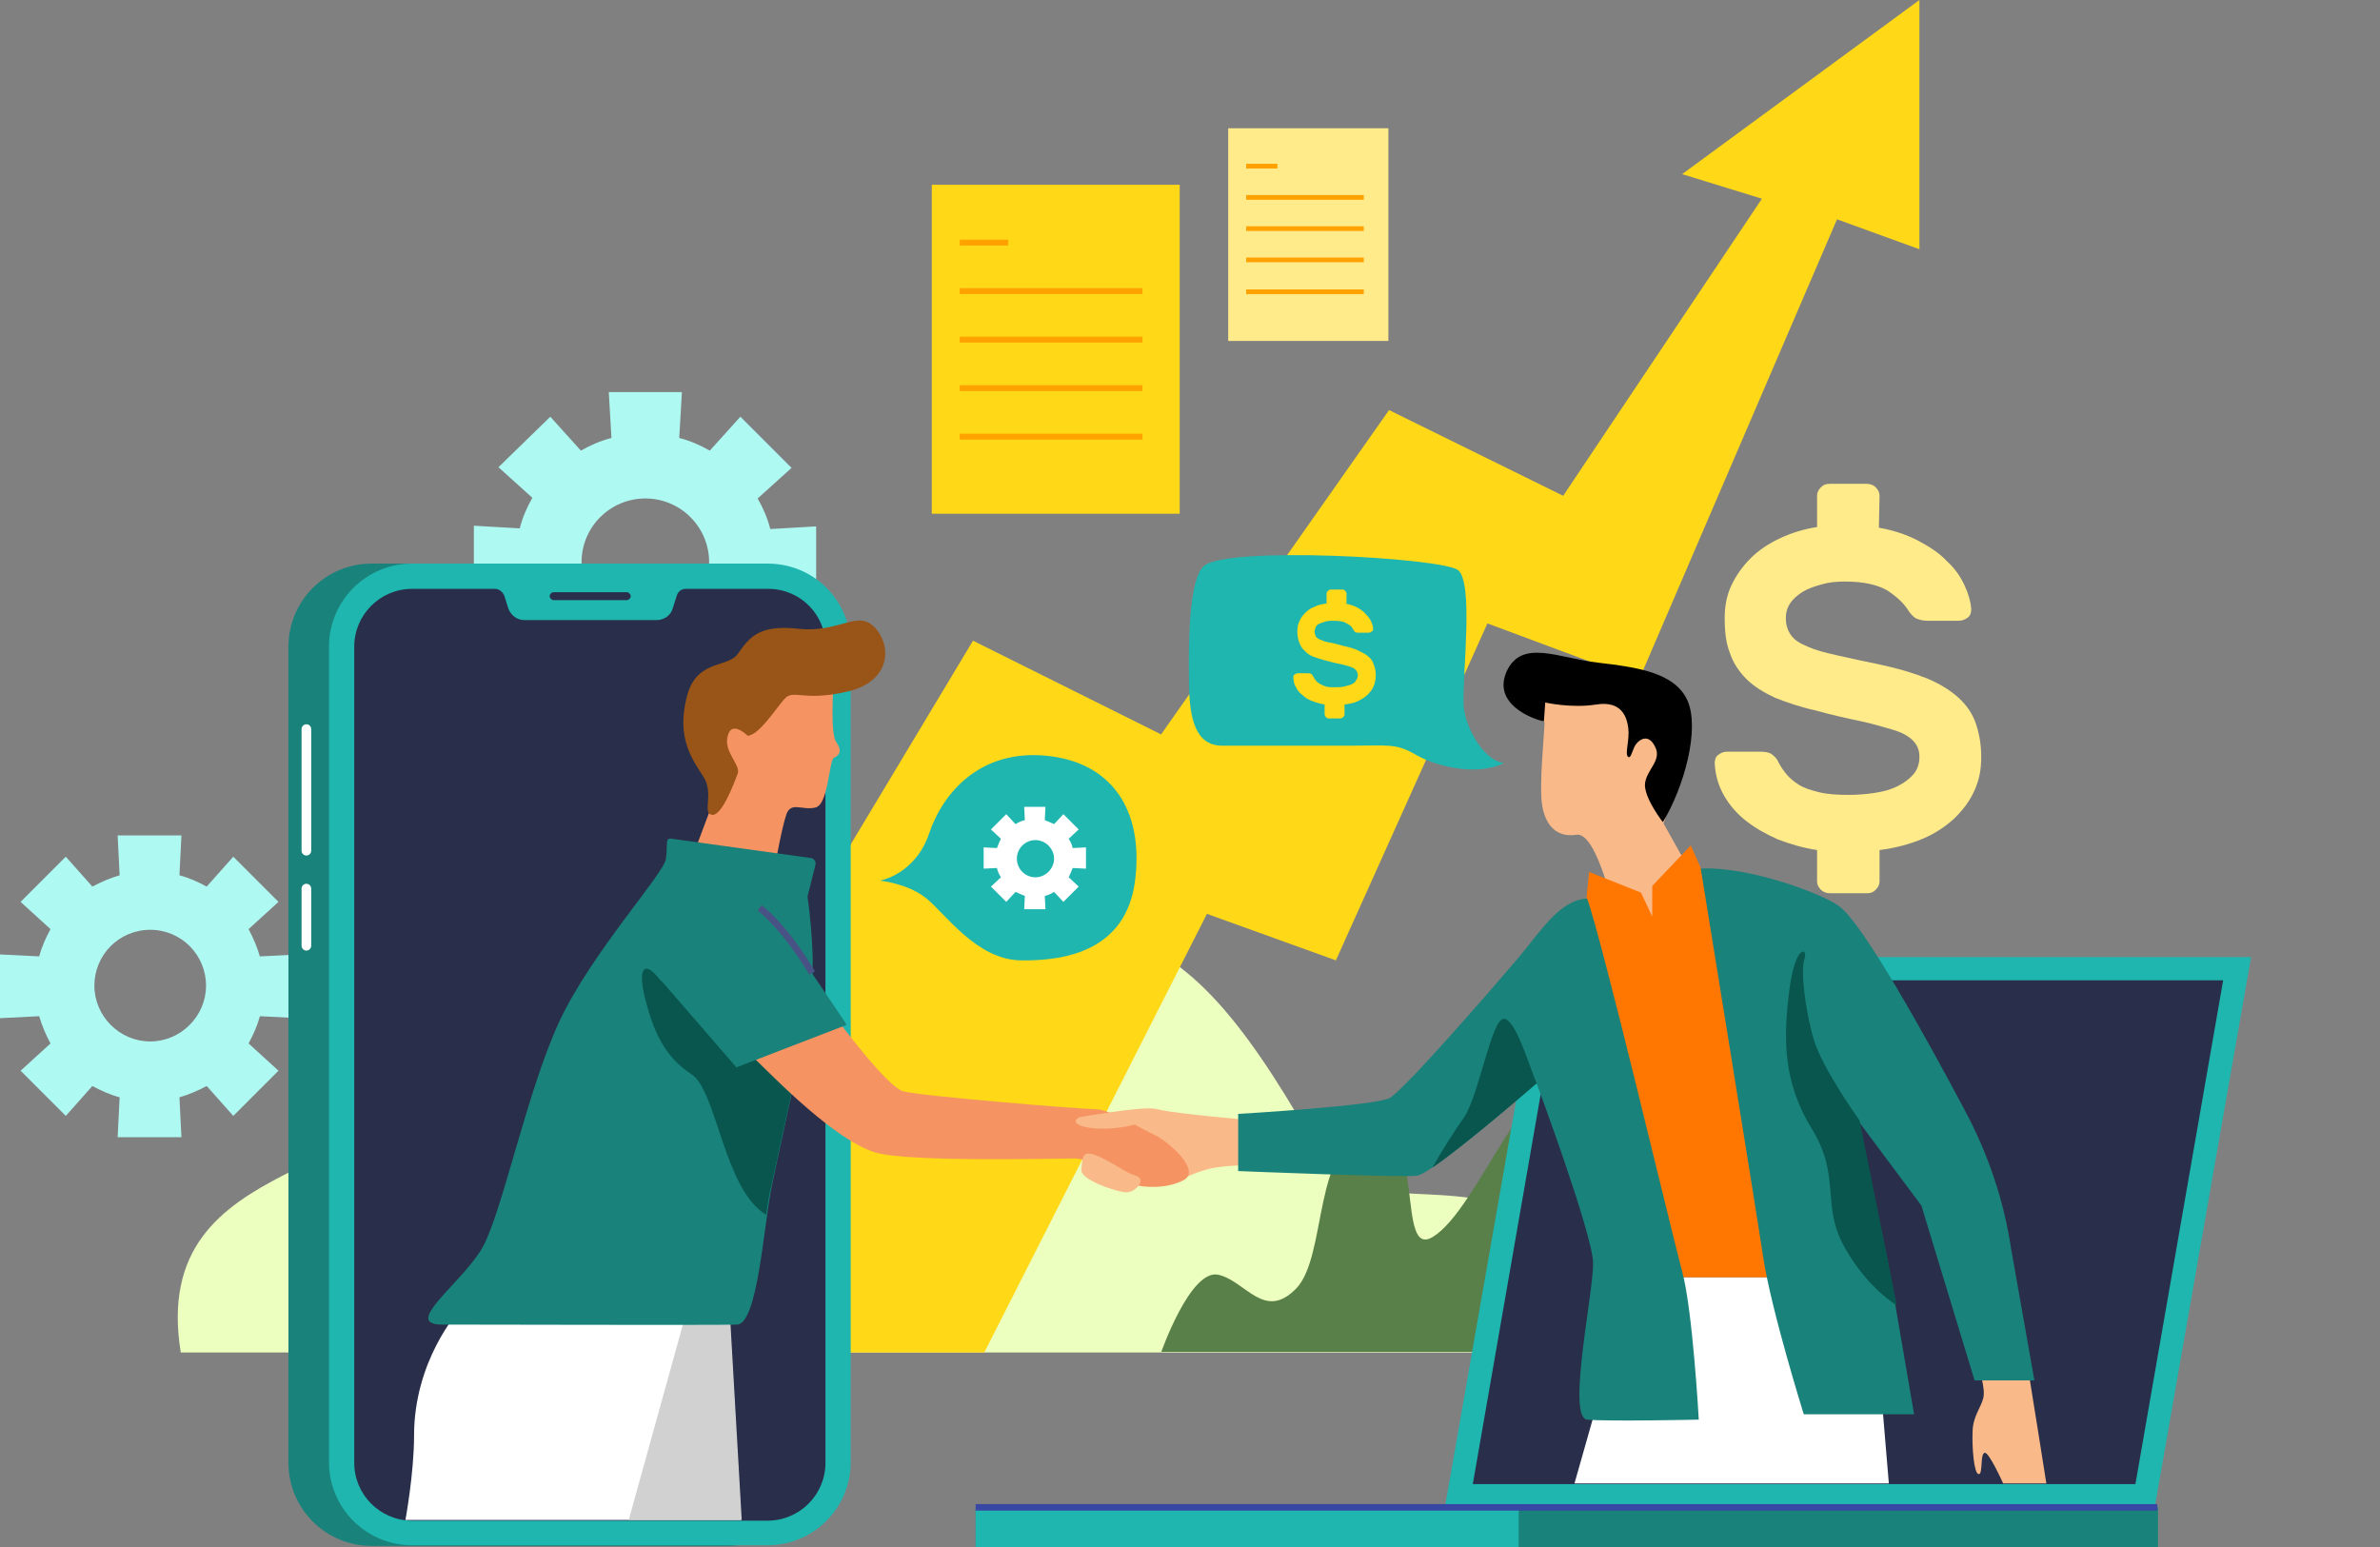
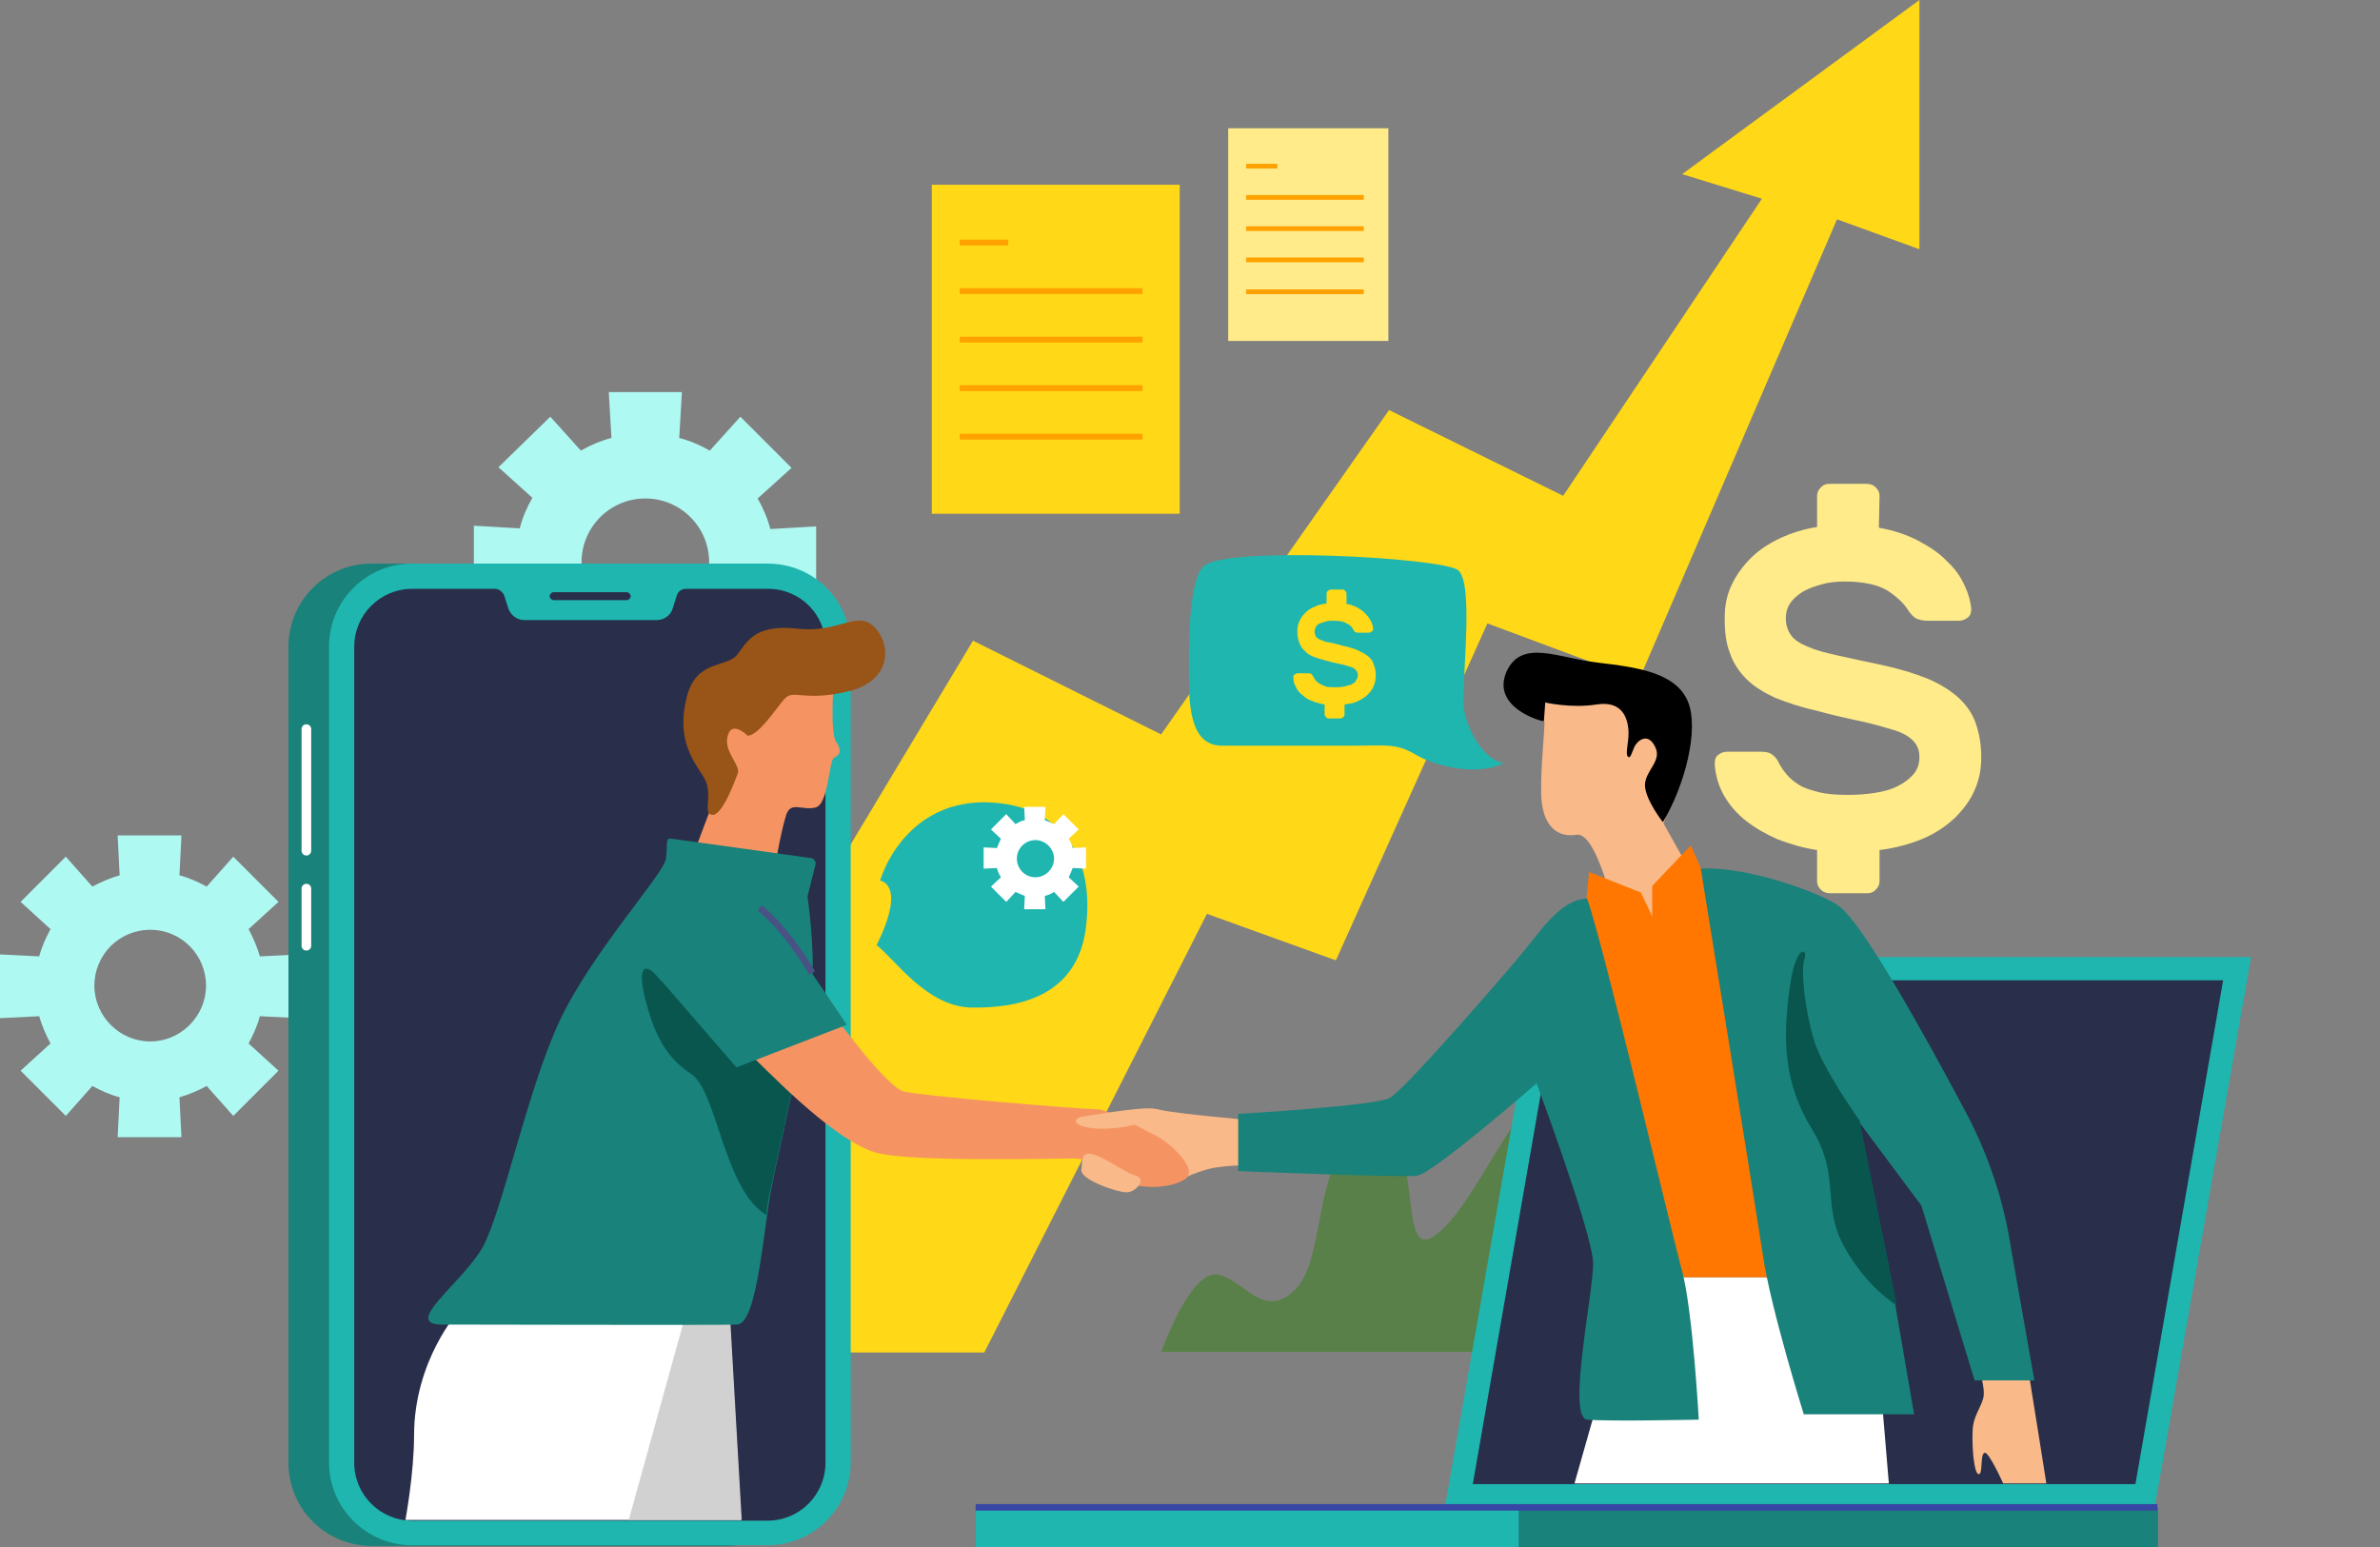
<svg xmlns="http://www.w3.org/2000/svg" version="1.1" id="レイヤー_1" x="0px" y="0px" width="358.1px" height="232.8px" viewBox="0 0 358.1 232.8" style="enable-background:new 0 0 358.1 232.8;" xml:space="preserve">
  <rect x="0" y="0" width="358.1" height="232.8" fill="#808080" stroke="none" />
  <style type="text/css">
	.st0{fill:#FFD817;}
	.st1{fill:none;stroke:#FFA200;stroke-width:0.88;stroke-miterlimit:10;}
	.st2{fill:#FFEB8A;}
	.st3{fill:#AFF9F3;}
	.st4{fill:#ECFFBF;}
	.st5{fill:#598048;}
	.st6{fill:#19827A;}
	.st7{fill:#1FB6B0;}
	.st8{fill:#292E4A;}
	.st9{fill:none;stroke:#FFFFFF;stroke-width:1.45;stroke-linecap:round;stroke-linejoin:round;}
	.st10{fill:none;stroke:#3747A3;stroke-width:0.98;stroke-miterlimit:10;}
	.st11{fill:#F9B989;}
	.st12{fill:#FF7700;}
	.st13{fill:#FFFFFF;}
	.st14{fill:#09564F;}
	.st15{fill:none;stroke:#FFA200;stroke-width:0.71;stroke-miterlimit:10;}
	.st16{fill:#D1D1D1;}
	.st17{fill:#F59462;}
	.st18{fill:#995417;}
	.st19{fill:none;stroke:#495285;stroke-miterlimit:10;}
</style>
  <path class="st0" d="M177.5,27.8h-37.3v49.5h37.3V27.8z" />
  <path class="st1" d="M144.4,36.5h7.3" />
  <path class="st1" d="M144.4,43.8h27.5" />
  <path class="st1" d="M144.4,51.1h27.5" />
  <path class="st1" d="M144.4,58.4h27.5" />
  <path class="st1" d="M144.4,65.7h27.5" />
  <path class="st2" d="M282.7,79.4c2.3,0.4,4.3,1.1,6,2c1.7,0.9,3.2,1.9,4.3,3.1c1.2,1.1,2,2.3,2.6,3.6c0.6,1.3,0.9,2.4,1,3.5  c0,0.5-0.1,1-0.5,1.3c-0.4,0.3-0.8,0.5-1.4,0.5H290c-0.8,0-1.4-0.2-1.8-0.4c-0.4-0.3-0.8-0.7-1.1-1.2c-0.7-1.1-1.8-2.1-3.2-3  c-1.4-0.8-3.5-1.3-6.3-1.3c-1.2,0-2.4,0.1-3.4,0.4c-1.1,0.3-2,0.6-2.9,1.1c-0.8,0.5-1.5,1.1-1.9,1.7c-0.5,0.7-0.7,1.5-0.7,2.3  c0,1.1,0.3,1.9,0.8,2.6c0.5,0.7,1.3,1.2,2.5,1.7c1.1,0.5,2.6,0.9,4.4,1.3c1.8,0.4,4,0.9,6.5,1.4c2.8,0.6,5.1,1.3,7.1,2.1  c1.9,0.8,3.5,1.8,4.7,2.9c1.2,1.1,2.1,2.4,2.6,3.9c0.5,1.5,0.8,3.1,0.8,5s-0.3,3.4-1,5c-0.7,1.6-1.7,2.9-3,4.2  c-1.3,1.2-2.9,2.3-4.8,3.1c-1.9,0.8-4.1,1.4-6.5,1.7v4.7c0,0.5-0.2,0.9-0.6,1.3c-0.4,0.4-0.8,0.5-1.3,0.5h-5.6c-0.5,0-1-0.2-1.3-0.5  c-0.4-0.4-0.6-0.8-0.6-1.3v-4.7c-2.1-0.3-4-0.9-5.9-1.6c-1.8-0.8-3.4-1.7-4.8-2.8c-1.4-1.1-2.5-2.4-3.3-3.8c-0.8-1.4-1.3-3-1.4-4.8  c0-0.5,0.1-1,0.5-1.3c0.4-0.3,0.8-0.5,1.4-0.5h4.9c0.8,0,1.4,0.1,1.8,0.4c0.4,0.3,0.8,0.7,1,1.2c0.3,0.6,0.7,1.2,1.2,1.8  c0.5,0.6,1.1,1.1,1.9,1.6c0.8,0.5,1.8,0.8,3,1.1c1.2,0.3,2.7,0.4,4.4,0.4c1.4,0,2.7-0.1,4-0.3c1.3-0.2,2.4-0.5,3.4-1  c1-0.5,1.8-1.1,2.4-1.8c0.6-0.7,0.9-1.6,0.9-2.6s-0.3-1.8-1-2.5c-0.6-0.6-1.6-1.2-3-1.6s-3-0.9-4.9-1.3c-1.9-0.4-4.2-0.9-6.7-1.6  c-2.3-0.5-4.3-1.2-6.1-1.9c-1.7-0.8-3.2-1.7-4.3-2.8c-1.1-1.1-2-2.4-2.5-3.9c-0.6-1.5-0.8-3.2-0.8-5.3c0-1.8,0.3-3.4,1-4.9  c0.7-1.5,1.7-2.9,2.9-4.1s2.7-2.2,4.4-3c1.7-0.8,3.6-1.4,5.6-1.7v-4.7c0-0.5,0.2-0.9,0.6-1.3c0.4-0.4,0.8-0.5,1.3-0.5h5.6  c0.5,0,1,0.2,1.3,0.5c0.4,0.4,0.6,0.8,0.6,1.3L282.7,79.4L282.7,79.4z" />
  <path class="st3" d="M45.1,153.2v-9.6l-6,0.3c-0.4-1.4-1-2.8-1.7-4.1l4.5-4.1l-6.8-6.8l-4,4.5c-1.3-0.7-2.6-1.3-4.1-1.7l0.3-6h-9.6  l0.3,6c-1.4,0.4-2.8,1-4.1,1.7l-4-4.5l-6.8,6.8l4.5,4.1c-0.7,1.3-1.3,2.6-1.7,4.1l-6-0.3v9.6l6-0.3c0.4,1.4,1,2.8,1.7,4.1l-4.5,4.1  l6.8,6.8l4-4.5c1.3,0.7,2.6,1.3,4.1,1.7l-0.3,6h9.6l-0.3-6c1.4-0.4,2.8-1,4.1-1.7l4,4.5l6.8-6.8l-4.5-4.1c0.7-1.3,1.3-2.6,1.7-4.1  L45.1,153.2z M22.6,156.7c-4.6,0-8.4-3.8-8.4-8.4s3.7-8.4,8.4-8.4s8.4,3.8,8.4,8.4S27.2,156.7,22.6,156.7z" />
  <path class="st3" d="M122.8,90.1V79.2l-6.9,0.4c-0.4-1.6-1.1-3.2-1.9-4.6l5.1-4.6l-7.7-7.7l-4.6,5.1c-1.4-0.8-3-1.5-4.6-1.9l0.4-6.9  H91.6l0.4,6.9c-1.6,0.4-3.2,1.1-4.6,1.9l-4.6-5.1L75,70.3l5.1,4.6c-0.8,1.4-1.5,3-1.9,4.6l-6.9-0.4v10.9l6.9-0.4  c0.4,1.6,1.1,3.2,1.9,4.6L75,99l7.7,7.7l4.6-5.1c1.4,0.8,3,1.5,4.6,1.9l-0.4,6.9h10.9l-0.4-6.9c1.6-0.4,3.2-1.1,4.6-1.9l4.6,5.1  l7.7-7.7l-5.1-4.6c0.8-1.4,1.5-3,1.9-4.6L122.8,90.1z M97.1,94.2c-5.3,0-9.6-4.3-9.6-9.6c0-5.3,4.3-9.6,9.6-9.6  c5.3,0,9.6,4.3,9.6,9.6C106.6,89.9,102.3,94.2,97.1,94.2z" />
-   <path class="st4" d="M27.2,203.5H257c0,0-11.9-17.5-29.3-22c-17.4-4.5-22.6,3-32.5-13.7s-19-26.9-30.9-27.3  c-11.9-0.4-31.4,12.3-53.5-1.4c-25.9-16-46.9-2-48,18.9S22.1,172.1,27.2,203.5z" />
  <path class="st5" d="M174.7,203.5c0,0,4.4-12.6,8.6-11.7c4.1,0.9,6.9,7,11.7,2.1c4.8-4.9,2.4-22,11.1-23.5  c8.7-1.5,3.8,19.2,9.5,15.7c7-4.3,14.2-27,23-24.9c8.8,2.1,8.6,42.2,8.6,42.2H174.7z" />
  <path class="st0" d="M148.1,203.5l33.5-66l19.4,7l22.8-50.7l22.8,8.5L276.4,33l12.4,4.5V0l-35.7,26.2l12,3.7l-29.9,44.7l-26.2-12.9  l-34.3,48.8l-28.3-14.1L82.1,203.5H148.1z" />
  <path class="st6" d="M121.9,97.3v122.8c0,6.9-5.6,12.5-12.5,12.5H55.9c-6.9,0-12.5-5.6-12.5-12.5V97.3c0-6.9,5.6-12.5,12.5-12.5  h53.6C116.3,84.8,121.9,90.4,121.9,97.3L121.9,97.3z" />
  <path class="st7" d="M128,97.3V220c0,6.9-5.6,12.5-12.5,12.5H62c-6.9,0-12.5-5.6-12.5-12.5V97.3c0-6.9,5.6-12.5,12.5-12.5h53.5  C122.5,84.8,128,90.4,128,97.3z" />
  <path class="st8" d="M115.6,88.6h-12.4c-0.7,0-1.2,0.4-1.4,1.1l-0.6,1.9c-0.3,1-1.3,1.7-2.4,1.7H78.9c-1.1,0-2-0.7-2.4-1.7l-0.6-1.9  c-0.2-0.6-0.8-1.1-1.4-1.1H62c-4.8,0-8.7,3.9-8.7,8.7v122.8c0,4.8,3.9,8.7,8.7,8.7h53.5c4.8,0,8.7-3.9,8.7-8.7V97.3  C124.3,92.5,120.4,88.6,115.6,88.6L115.6,88.6z" />
  <path class="st8" d="M94.3,90.3h-11c-0.3,0-0.6-0.3-0.6-0.6c0-0.3,0.3-0.6,0.6-0.6h11c0.3,0,0.6,0.3,0.6,0.6  C94.9,90,94.6,90.3,94.3,90.3z" />
  <path class="st9" d="M46.1,109.7V128" />
  <path class="st9" d="M46.1,133.7v8.6" />
  <path class="st7" d="M217.4,226.8l14.5-82.8h106.8l-14.5,82.8H217.4z" />
  <path class="st8" d="M321.3,223.3h-99.7l13.2-75.8h99.7L321.3,223.3z" />
  <path class="st6" d="M324.6,226.8H146.8v6h177.9V226.8z" />
  <path class="st7" d="M228.5,226.8h-81.7v6h81.7V226.8z" />
  <path class="st10" d="M324.6,226.8H146.8" />
  <path class="st11" d="M297.7,205.8c0,0,1.1,3.1,0.7,4.6c-0.4,1.5-1.6,2.8-1.6,5.1c-0.1,2.2,0.2,6.2,0.9,6.3c0.7,0.1,0.2-3,0.9-3.2  c0.6-0.3,2.8,4.6,2.8,4.6h6.5c0,0-2.2-13.9-2.6-16.3C304.9,204.5,297.7,205.8,297.7,205.8L297.7,205.8z" />
  <path class="st11" d="M187.7,168.5c0,0-10.4-0.9-13.1-1.5c-2.6-0.7-9.6,1.5-9.6,1.5l11.6,9.6c0,0,2.9-1.8,6.1-2.4  c3.2-0.5,5.3-0.3,5.3-0.3L187.7,168.5L187.7,168.5z" />
  <path class="st11" d="M232.4,108.7c-0.1,2.6-0.8,9.2-0.4,12.2c0.4,3,2,5.2,5.2,4.7c3.2-0.5,6,12.9,6,12.9l6.8,1l4.9-7.4l-4.6-8.2  c0,0,3.3-9,1.6-14.3c-1.7-5.3-14.3-9.4-19-7.7C228.1,103.5,232.4,108.7,232.4,108.7z" />
  <path class="st12" d="M239.1,131.2l7.8,3.1l1.7,3.6v-4.6l5.8-6.1l1.5,3.4l15.5,61.6h-23.2l-13.6-54.3l4.1-2.7L239.1,131.2z" />
  <path class="st13" d="M284.2,223.2h-47.3l8.8-31h35.9L284.2,223.2z" />
  <path class="st6" d="M238.8,135.2c2.3,6.3,12.7,50.2,14.3,56.1c1.6,5.9,2.5,22.3,2.5,22.3s-13.7,0.3-16.8,0  c-3.1-0.3,1-19.3,0.9-23.6c-0.1-4.4-8.5-27-8.5-27s-15.6,13.6-18,13.9c-2.4,0.3-26.9-0.7-26.9-0.7v-8.6c0,0,20.6-1.2,22.8-2.4  c2.2-1.2,15.8-16.9,19.2-20.9S234.6,135.4,238.8,135.2L238.8,135.2z" />
-   <path class="st14" d="M226.2,153.3c-1.8,0.2-3.7,11.5-5.9,14.8c-1.5,2.1-3.5,5.3-4.8,7.6c5-3.4,15.7-12.7,15.7-12.7  C230.2,160.7,228,153.1,226.2,153.3L226.2,153.3z" />
  <path class="st6" d="M297.1,207.7h9l-3.5-19.8c-1.1-7.3-3.5-14.4-7-20.9c-5.9-11.1-15.1-27.7-18.8-30.6c-2.5-1.9-13.7-6.1-20.9-5.7  c0,0,8.2,50.5,9.4,58.5c1.2,7.9,6.1,23.6,6.1,23.6h16.6l-3.9-22.7l-4.4-21.3l9.4,12.6L297.1,207.7L297.1,207.7z" />
  <path class="st14" d="M279.8,168.6c0,0-5.6-7.8-6.9-12.2c-1.3-4.4-2-10.4-1.4-12.1c0.6-1.7-1.4-2.4-2.3,4.9  c-0.9,7.2-0.9,13.7,3.5,20.8c4.3,7.1,1.3,11.3,4.8,17.6c3.5,6.3,7.9,8.8,7.9,8.8L279.8,168.6L279.8,168.6z" />
  <path d="M226.7,101c2.3-4.9,7.7-2,13.7-1.3c6,0.7,11.6,1.5,13.5,5.7c1.9,4.3-0.5,13-3.7,18.3c0,0-2.6-3.3-2.7-5.5  c0-2.3,2.7-3.7,1.5-5.9c-1.1-2.2-2.7-0.8-3.1,0.1c-0.4,0.9-0.6,1.9-1,1.4c-0.4-0.5,0.3-2.5,0.1-4.2c-0.2-1.7-1-4.2-4.8-3.6  c-3.8,0.6-7.7-0.3-7.7-0.3l-0.2,2.8C232.4,108.7,224.2,106.6,226.7,101L226.7,101z" />
-   <path class="st7" d="M132.4,132.5c0,0,5.3-0.9,7.4-7.1c2.1-6.2,7.7-12.6,17.5-11.7c9.9,0.9,14.8,8.1,13.5,18.7  c-1.3,10.6-10.4,12.2-17.2,12.1c-6.7-0.1-11.4-7.1-14.3-9.4C136.5,132.9,132.4,132.5,132.4,132.5L132.4,132.5z" />
+   <path class="st7" d="M132.4,132.5c2.1-6.2,7.7-12.6,17.5-11.7c9.9,0.9,14.8,8.1,13.5,18.7  c-1.3,10.6-10.4,12.2-17.2,12.1c-6.7-0.1-11.4-7.1-14.3-9.4C136.5,132.9,132.4,132.5,132.4,132.5L132.4,132.5z" />
  <path class="st13" d="M163.4,130.7v-3.2l-2,0.1c-0.1-0.5-0.3-0.9-0.6-1.4l1.5-1.4l-2.3-2.3l-1.4,1.5c-0.4-0.2-0.9-0.4-1.4-0.6l0.1-2  h-3.2l0.1,2c-0.5,0.1-0.9,0.3-1.4,0.6l-1.4-1.5l-2.3,2.3l1.5,1.4c-0.2,0.4-0.4,0.9-0.6,1.4l-2-0.1v3.2l2-0.1  c0.1,0.5,0.3,0.9,0.6,1.4l-1.5,1.4l2.3,2.3l1.4-1.5c0.4,0.2,0.9,0.4,1.4,0.6l-0.1,2h3.2l-0.1-2c0.5-0.1,0.9-0.3,1.4-0.6l1.4,1.5  l2.3-2.3l-1.5-1.4c0.2-0.4,0.4-0.9,0.6-1.4L163.4,130.7z M155.8,132c-1.6,0-2.8-1.3-2.8-2.8c0-1.6,1.3-2.8,2.8-2.8s2.8,1.3,2.8,2.8  C158.6,130.7,157.3,132,155.8,132z" />
  <path class="st2" d="M208.9,19.3h-24.1v32h24.1V19.3z" />
  <path class="st15" d="M187.5,25h4.7" />
  <path class="st15" d="M187.5,29.7h17.7" />
  <path class="st15" d="M187.5,34.4h17.7" />
  <path class="st15" d="M187.5,39.1h17.7" />
  <path class="st15" d="M187.5,43.9h17.7" />
  <path class="st7" d="M181.1,85.2c3.2-3.1,36-1.3,38.3,0.6c2.3,1.9,0.7,15.1,0.8,20c0,2.9,2.7,8.6,6.1,9c-3.9,2-10.1,0.6-13.2-1.2  s-4.1-1.4-10-1.4h-19.2c-3.9,0-5-3.8-5-9.7C178.8,96.6,178.9,87.2,181.1,85.2L181.1,85.2z" />
  <path class="st0" d="M202.3,90.8c0.7,0.1,1.3,0.3,1.9,0.6c0.5,0.3,1,0.6,1.3,1c0.4,0.4,0.6,0.7,0.8,1.1c0.2,0.4,0.3,0.8,0.3,1.1  c0,0.2,0,0.3-0.2,0.4c-0.1,0.1-0.3,0.2-0.4,0.2h-1.5c-0.2,0-0.4,0-0.6-0.1c-0.1-0.1-0.2-0.2-0.3-0.4c-0.2-0.4-0.5-0.7-1-0.9  c-0.4-0.3-1.1-0.4-2-0.4c-0.4,0-0.7,0-1.1,0.1c-0.3,0.1-0.6,0.2-0.9,0.3c-0.3,0.1-0.5,0.3-0.6,0.5c-0.1,0.2-0.2,0.5-0.2,0.7  c0,0.3,0.1,0.6,0.2,0.8c0.2,0.2,0.4,0.4,0.8,0.5c0.4,0.2,0.8,0.3,1.4,0.4c0.6,0.1,1.2,0.3,2,0.5c0.9,0.2,1.6,0.4,2.2,0.7  c0.6,0.3,1.1,0.5,1.5,0.9c0.4,0.3,0.7,0.8,0.8,1.2c0.2,0.5,0.3,1,0.3,1.6c0,0.6-0.1,1.1-0.3,1.6c-0.2,0.5-0.5,0.9-0.9,1.3  c-0.4,0.4-0.9,0.7-1.5,1c-0.6,0.3-1.3,0.4-2,0.5v1.5c0,0.2-0.1,0.3-0.2,0.4c-0.1,0.1-0.3,0.2-0.4,0.2h-1.8c-0.2,0-0.3-0.1-0.4-0.2  c-0.1-0.1-0.2-0.3-0.2-0.4v-1.5c-0.6-0.1-1.3-0.3-1.8-0.5c-0.6-0.2-1.1-0.5-1.5-0.9c-0.4-0.3-0.8-0.7-1-1.2  c-0.3-0.5-0.4-0.9-0.4-1.5c0-0.2,0-0.3,0.2-0.4c0.1-0.1,0.3-0.2,0.4-0.2h1.5c0.2,0,0.4,0,0.6,0.1c0.1,0.1,0.2,0.2,0.3,0.4  c0.1,0.2,0.2,0.4,0.4,0.6c0.1,0.2,0.3,0.3,0.6,0.5c0.2,0.1,0.6,0.3,0.9,0.4c0.4,0.1,0.8,0.1,1.4,0.1c0.4,0,0.9,0,1.3-0.1  c0.4-0.1,0.8-0.2,1.1-0.3c0.3-0.2,0.6-0.3,0.7-0.6c0.2-0.2,0.3-0.5,0.3-0.8c0-0.3-0.1-0.6-0.3-0.8c-0.2-0.2-0.5-0.4-0.9-0.5  c-0.4-0.1-0.9-0.3-1.5-0.4s-1.3-0.3-2.1-0.5c-0.7-0.2-1.4-0.4-1.9-0.6c-0.5-0.2-1-0.5-1.3-0.9c-0.4-0.3-0.6-0.7-0.8-1.2  c-0.2-0.5-0.3-1-0.3-1.7c0-0.6,0.1-1.1,0.3-1.5c0.2-0.5,0.5-0.9,0.9-1.3c0.4-0.4,0.8-0.7,1.4-0.9c0.5-0.3,1.1-0.4,1.8-0.5v-1.5  c0-0.2,0.1-0.3,0.2-0.4c0.1-0.1,0.3-0.2,0.4-0.2h1.8c0.2,0,0.3,0.1,0.4,0.2c0.1,0.1,0.2,0.3,0.2,0.4V90.8L202.3,90.8z" />
  <path class="st13" d="M109.7,197.3l1.8,31.4H61c0,0,1.3-7,1.3-12.7c0-11.3,6.7-18.7,6.7-18.7H109.7L109.7,197.3z" />
  <path class="st16" d="M94.6,228.7h17l-1.8-31.4h-6.5L94.6,228.7z" />
  <path class="st17" d="M125.4,103.2c0,0-0.5,7.1,0.4,8.4c0.9,1.3,0.6,2-0.3,2.4c-0.8,0.4-0.8,7-2.8,7.5c-2,0.5-3.7-1-4.4,1.1  c-0.7,2.1-1.6,7.2-1.6,7.2l-12.5-0.9l3.5-9.3c0,0-2.4-6.9-0.8-12.8C108.4,100.9,125,97.3,125.4,103.2L125.4,103.2z" />
  <path class="st6" d="M101.1,126.2l20.9,2.9c0.5,0.1,0.8,0.5,0.7,1l-1.2,4.8c0,0,1.1,7.4,0.7,12.9c-0.4,5.5-4.9,24.8-6.1,30.8  c-1.2,5.9-2.1,20.6-5.2,20.7c-3,0.1-38.3,0-44.4,0c-6.1,0,3-6.2,6.1-11.6c3-5.4,6.7-23.6,11.6-34.1c4.9-10.4,15.7-22.1,16-24.4  C100.5,127,100,126,101.1,126.2L101.1,126.2z" />
  <path class="st14" d="M99.3,147.4c-2.2-2.8-3.4-2.1-2.3,2.6c1.2,4.7,2.7,8.8,7,11.6c3.9,2.5,4.9,17.4,11.3,21.2  c0.2-1.6,0.4-3,0.7-4.1c1-4.9,4.2-18.6,5.5-26.5C121.5,152.1,101.2,149.7,99.3,147.4L99.3,147.4z" />
  <path class="st17" d="M125.9,153.3c0,0,7.5,10.2,10,10.9c2.4,0.7,26.9,2.7,29,2.7c2.1,0,6.9,3,8.9,3.9c1.9,0.9,6.9,5.2,4.4,6.7  c-2.6,1.5-7.1,1.4-9.6,0c-2.6-1.4-4.7-3.2-7-3.2c-2.3,0-25,0.6-29.9-0.9c-6.9-2.1-17.5-13.7-19.3-15.2L125.9,153.3L125.9,153.3z" />
  <path class="st11" d="M162.7,176c0.2-1.5-0.1-3,2.1-2.2c2.2,0.8,4.4,2.6,6.1,3.1c1.7,0.5,0,2.5-1.4,2.5  C168.1,179.4,162.5,177.5,162.7,176L162.7,176z" />
  <path class="st11" d="M162.4,168.1c0,0,9-1.6,11.2-1.3c2.3,0.4,0.8,1.3-1.8,2.1C165.9,170.8,160,169.4,162.4,168.1L162.4,168.1z" />
  <path class="st18" d="M112.5,110.7c0,0-2.4-2.4-3,0c-0.7,2.4,2,4.4,1.5,5.7c-0.5,1.3-2.4,6.5-3.9,6.2c-1.5-0.3,0.4-3.2-1.3-5.8  c-1.7-2.6-4-5.8-2.5-11.8c1.4-5.9,6.1-4.4,7.7-6.6c1.6-2.2,2.9-4.5,9.1-3.8c6.2,0.7,9-3,11.6-0.1c2.6,2.9,2.2,8.2-4.4,9.6  c-6.6,1.5-7.9-0.5-9.3,1.1C116.6,106.8,114.2,110.6,112.5,110.7L112.5,110.7z" />
  <path class="st6" d="M97.9,145.7l12.9,14.9l16.6-6.4c0,0-7.8-11.8-10.4-14.9c-2.6-3.2-7.3-6.4-11.2-5.7S94.6,141.4,97.9,145.7  L97.9,145.7z" />
  <path class="st19" d="M114.3,136.6c0,0,3.6,2.6,7.9,9.8" />
</svg>